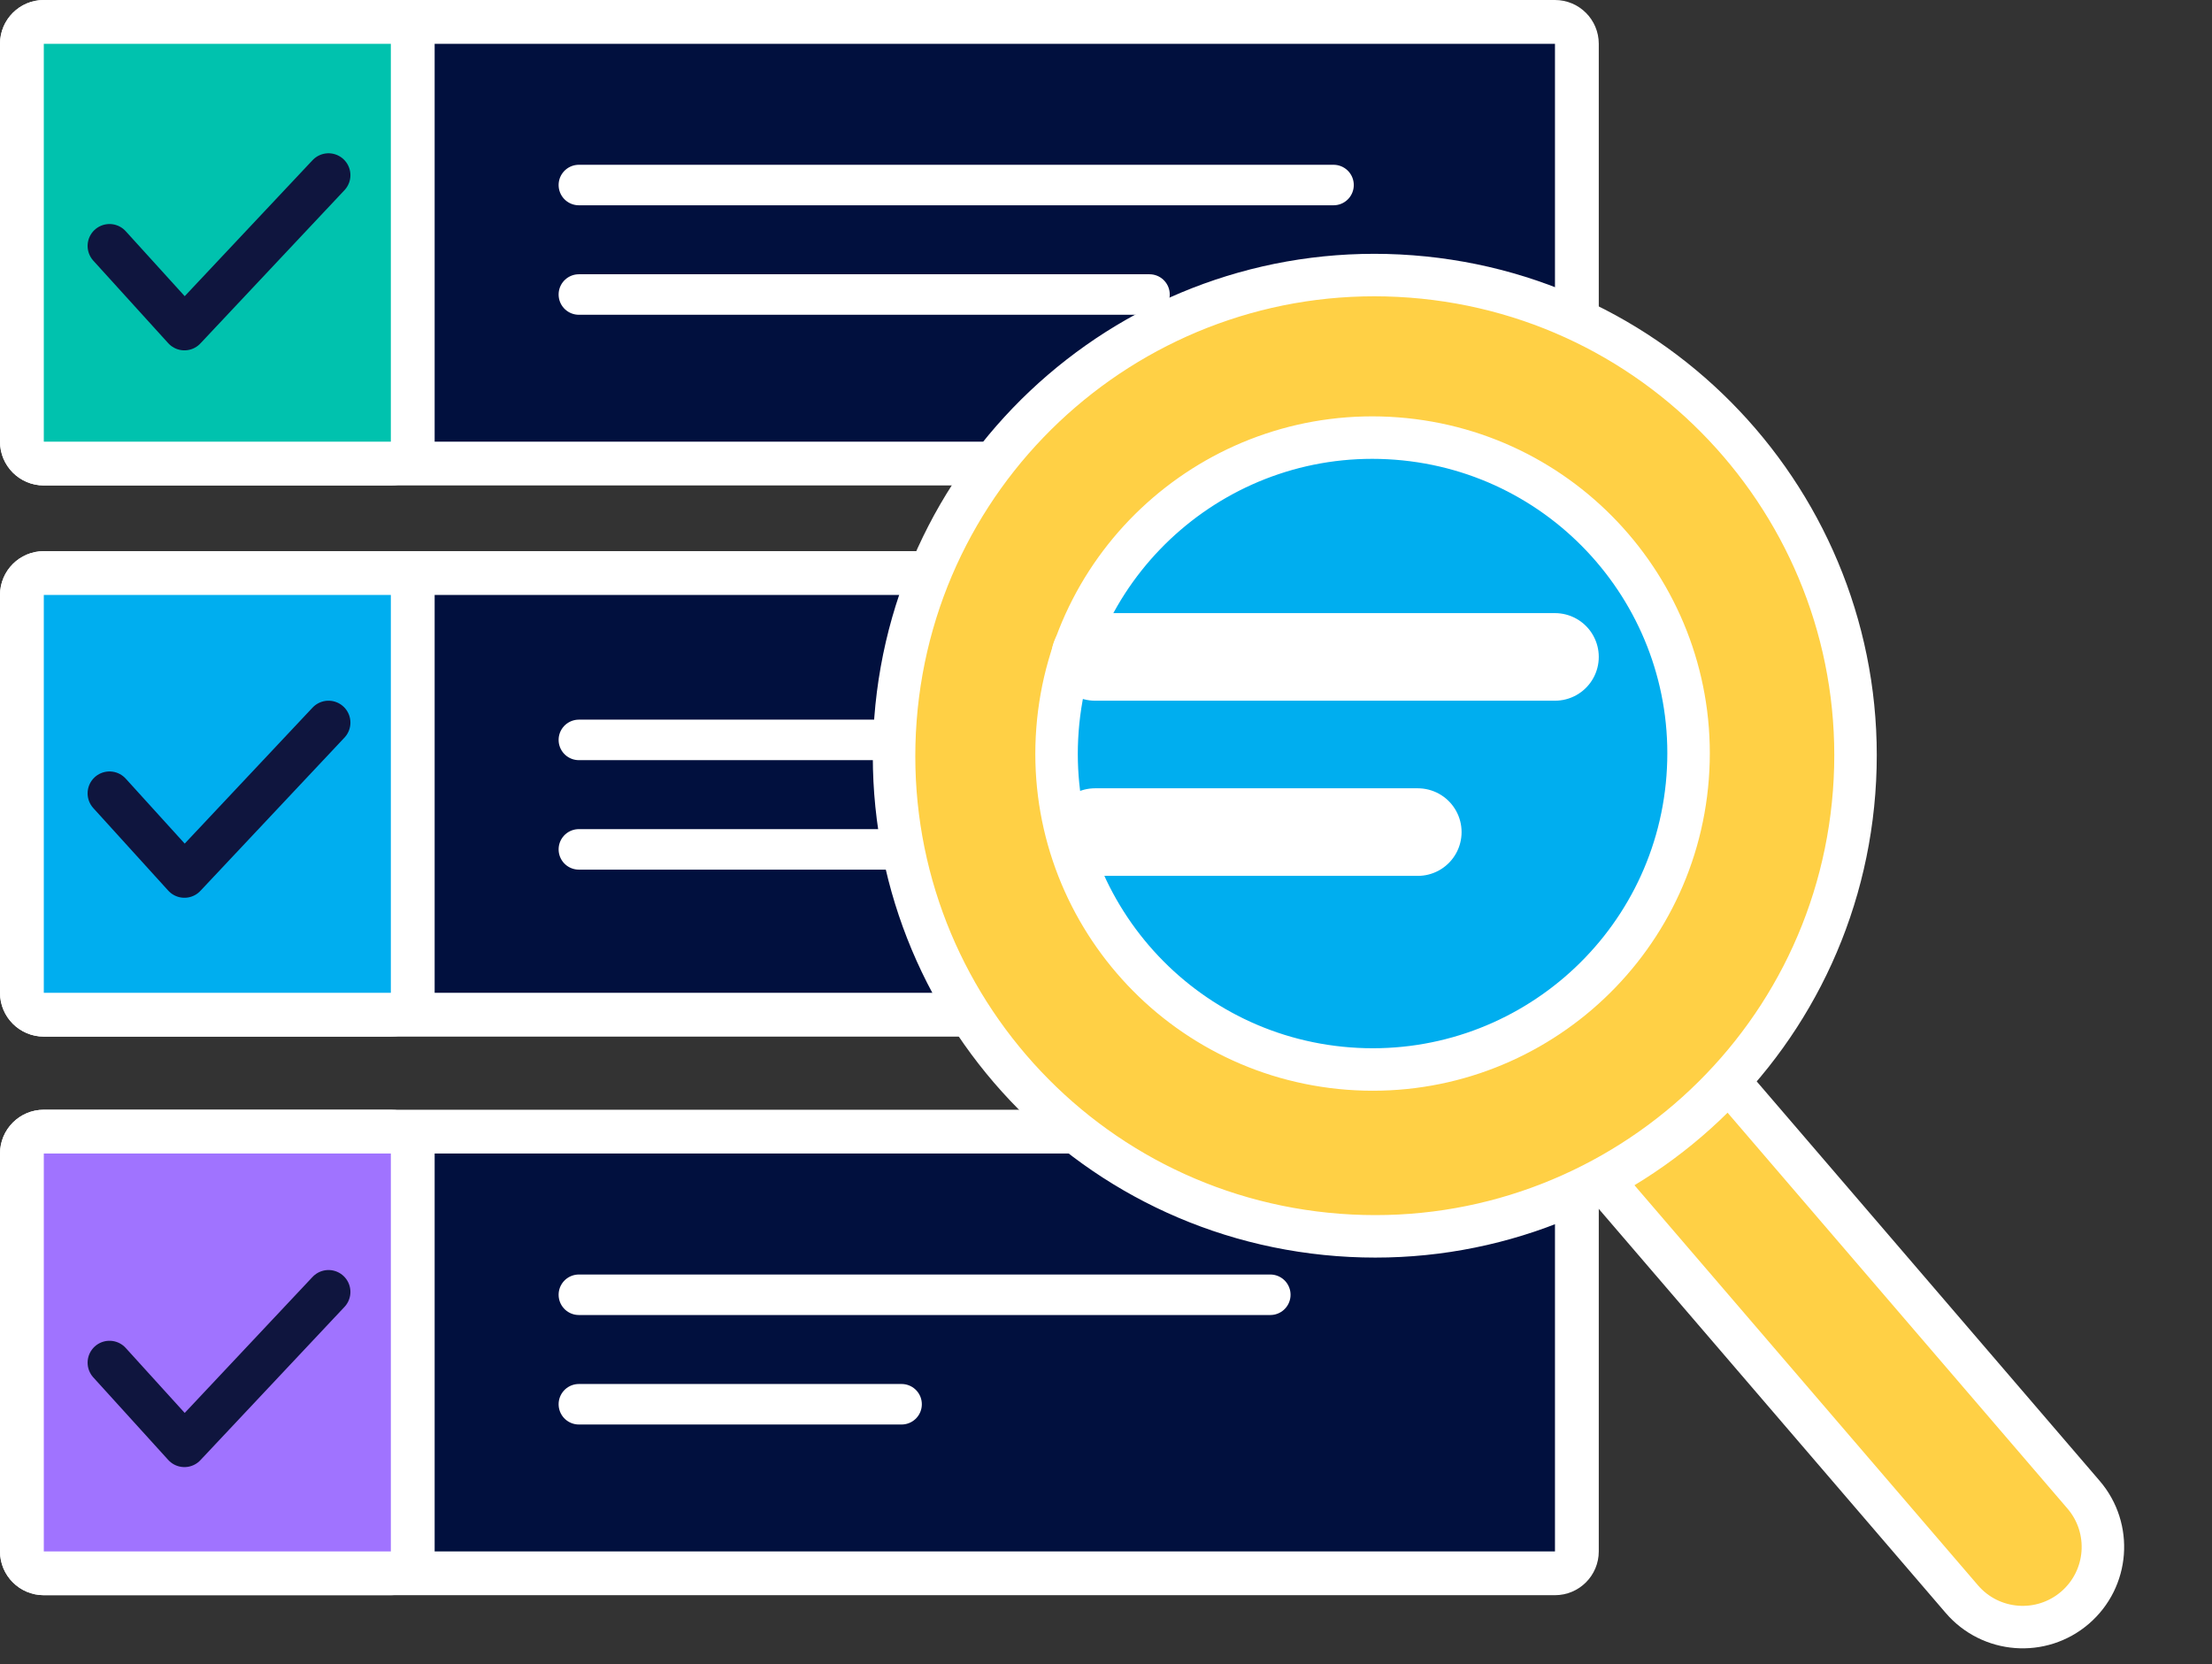
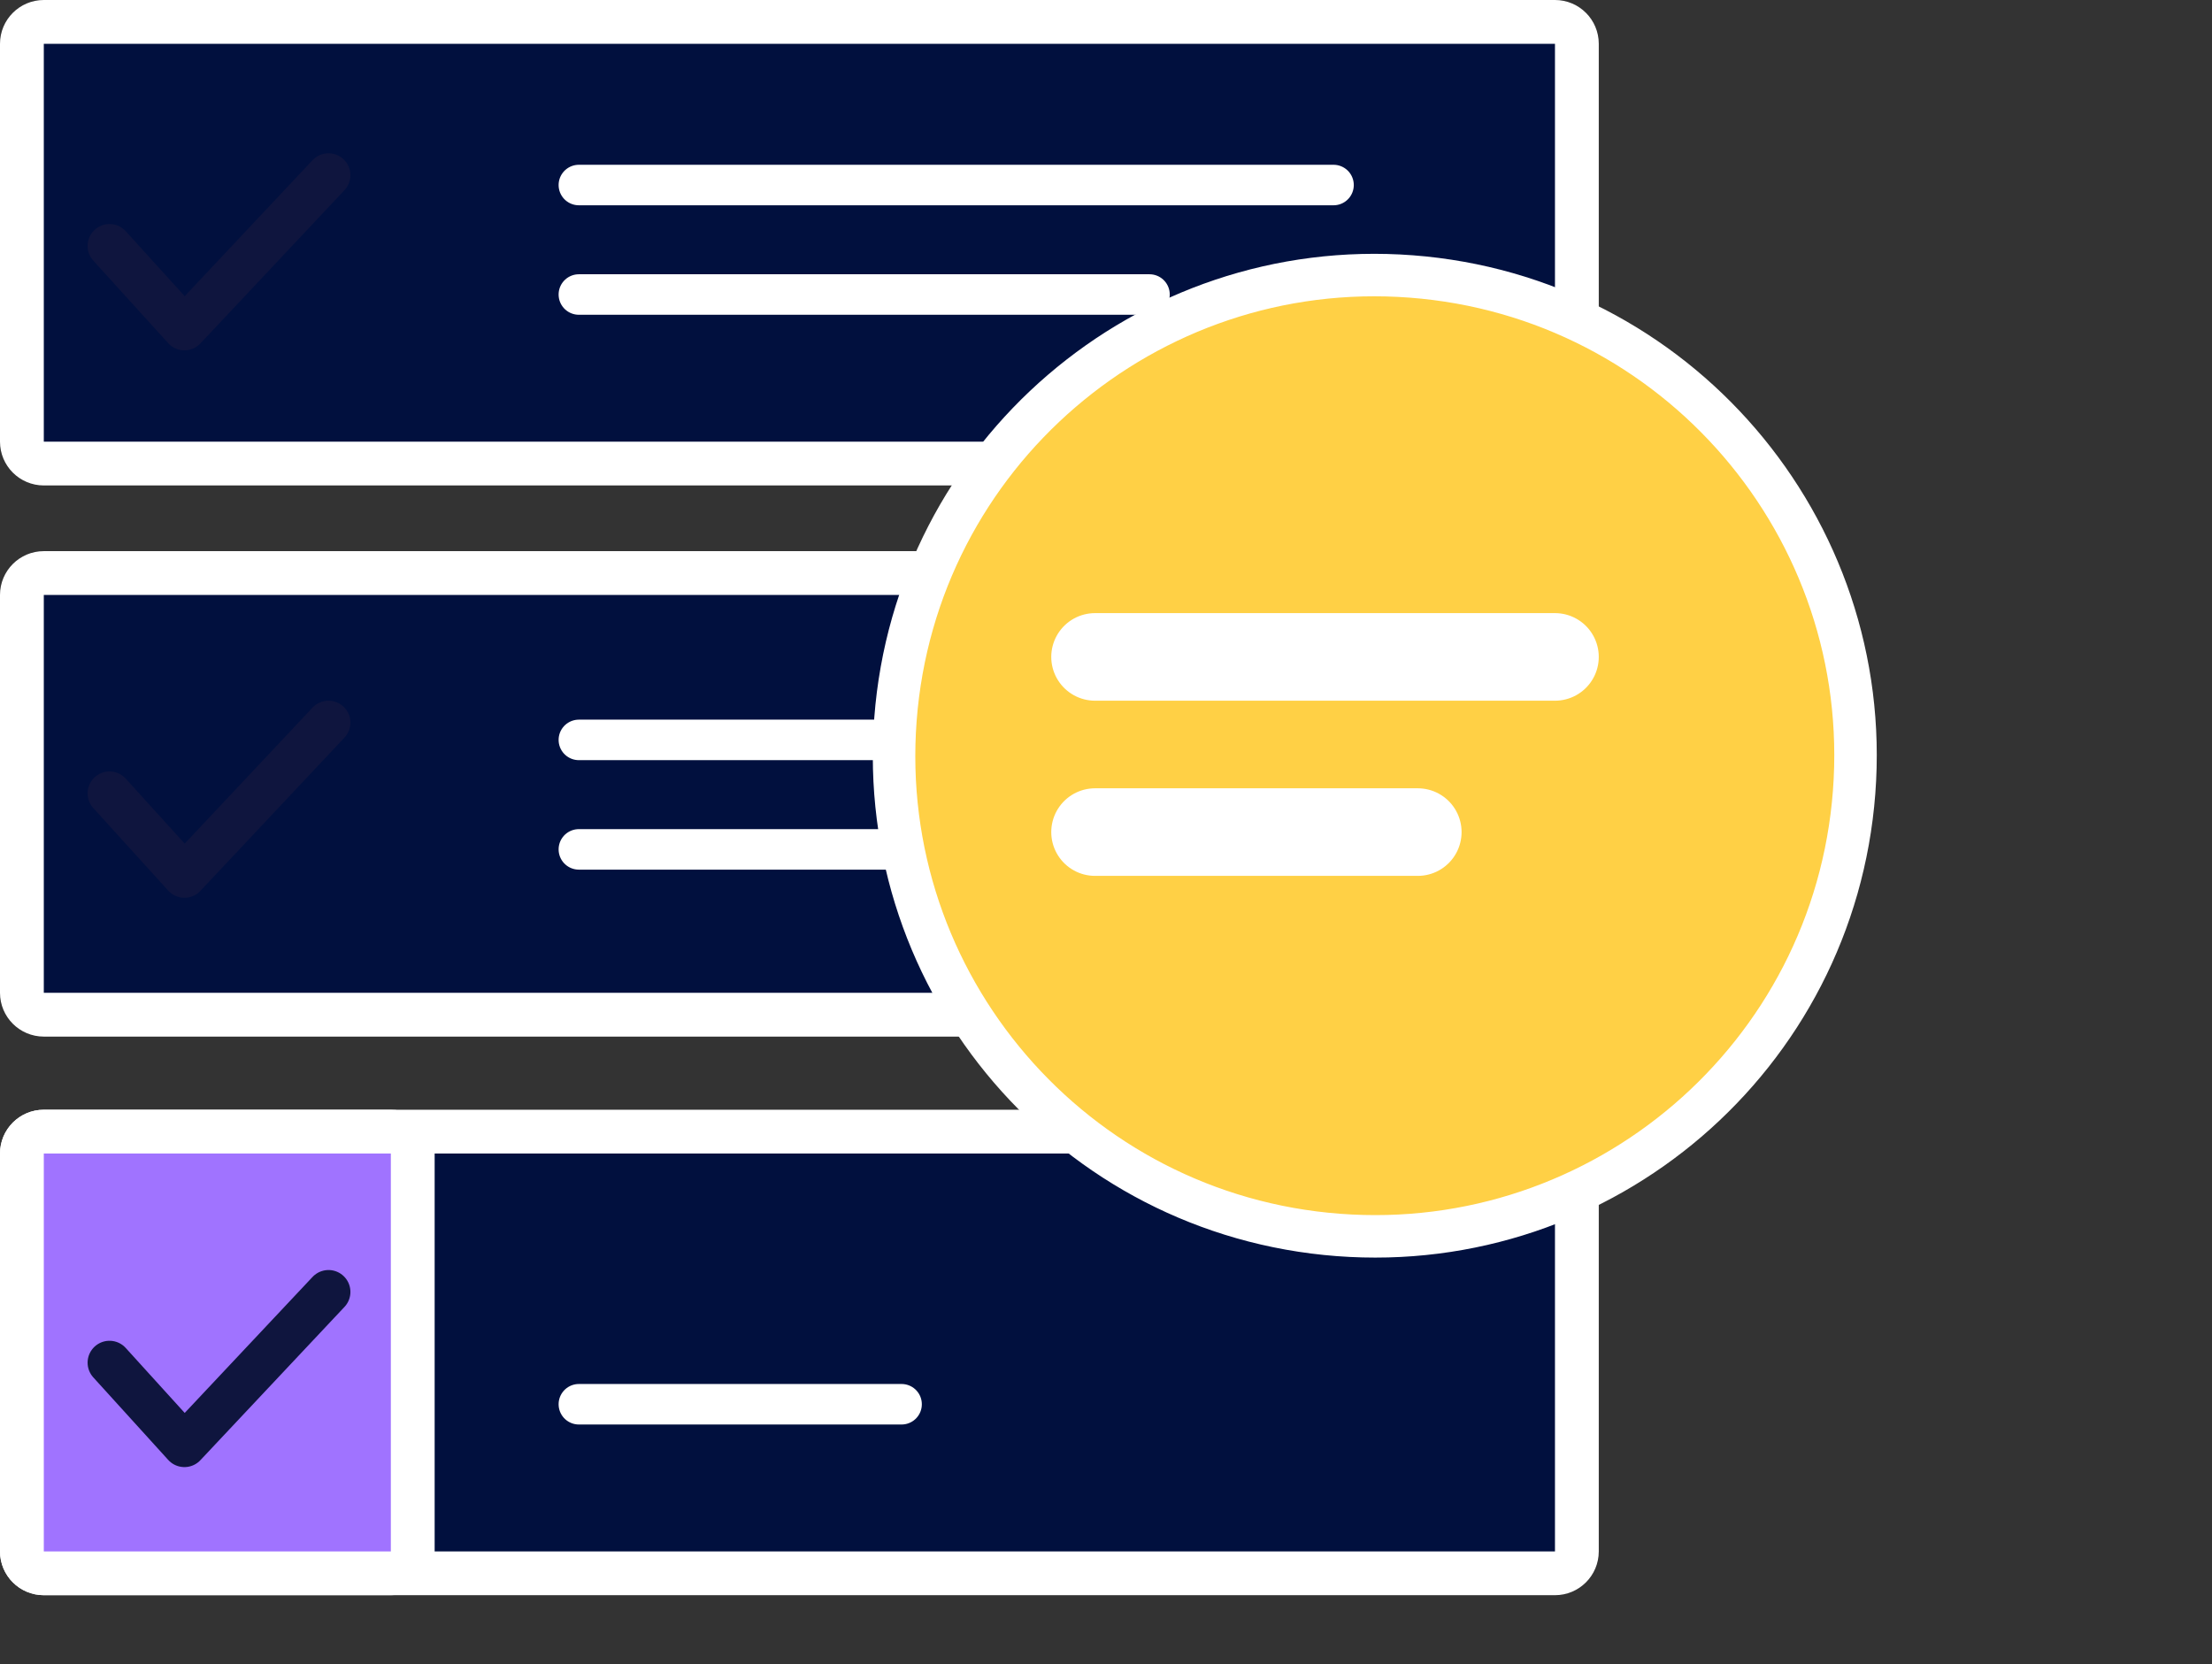
<svg xmlns="http://www.w3.org/2000/svg" width="101" height="76" viewBox="0 0 101 76" fill="none">
  <rect x="0" y="0" width="101" height="76" fill="#333333" stroke="none" />
  <path d="M2 1C1.448 1 1 1.448 1 2V20.17C1 20.722 1.448 21.17 2 21.17H71C71.552 21.17 72 20.722 72 20.17V2C72 1.448 71.552 1 71 1H2Z" fill="#01103E" stroke="white" stroke-width="2" stroke-linecap="round" stroke-linejoin="round" />
  <path d="M2 26.17C1.448 26.17 1 26.618 1 27.17V45.34C1 45.892 1.448 46.34 2 46.34H71C71.552 46.34 72 45.892 72 45.34V27.17C72 26.618 71.552 26.17 71 26.17H2Z" fill="#01103E" stroke="white" stroke-width="2" stroke-linecap="round" stroke-linejoin="round" />
  <path d="M2 51.68C1.448 51.68 1 52.128 1 52.68V70.85C1 71.403 1.448 71.85 2 71.85H71C71.552 71.85 72 71.403 72 70.85V52.68C72 52.128 71.552 51.68 71 51.68H2Z" fill="#01103E" stroke="white" stroke-width="2" stroke-linecap="round" stroke-linejoin="round" />
-   <path d="M2 1C1.448 1 1 1.448 1 2V20.17C1 20.722 1.448 21.17 2 21.17H17.846C18.399 21.17 18.846 20.722 18.846 20.17V2C18.846 1.448 18.399 1 17.846 1H2Z" fill="#00C2AE" stroke="white" stroke-width="2" stroke-linecap="round" stroke-linejoin="round" />
-   <path d="M2 26.17C1.448 26.17 1 26.618 1 27.17V45.34C1 45.892 1.448 46.34 2 46.34H17.846C18.399 46.34 18.846 45.892 18.846 45.34V27.17C18.846 26.618 18.399 26.17 17.846 26.17H2Z" fill="#00AEEF" stroke="white" stroke-width="2" stroke-linecap="round" stroke-linejoin="round" />
  <path d="M2 51.68C1.448 51.68 1 52.128 1 52.68V70.85C1 71.403 1.448 71.85 2 71.85H17.846C18.399 71.85 18.846 71.403 18.846 70.85V52.68C18.846 52.128 18.399 51.68 17.846 51.68H2Z" fill="#A073FF" stroke="white" stroke-width="2" stroke-linecap="round" stroke-linejoin="round" />
  <path d="M26.431 8.45H60.889" stroke="white" stroke-width="1.85" stroke-linecap="round" stroke-linejoin="round" />
  <path d="M26.431 13.45H52.486" stroke="white" stroke-width="1.85" stroke-linecap="round" stroke-linejoin="round" />
  <path d="M26.431 33.79H63.474" stroke="white" stroke-width="1.85" stroke-linecap="round" stroke-linejoin="round" />
  <path d="M26.431 38.79H57.526" stroke="white" stroke-width="1.85" stroke-linecap="round" stroke-linejoin="round" />
-   <path d="M26.431 59.13H58.002" stroke="white" stroke-width="1.85" stroke-linecap="round" stroke-linejoin="round" />
  <path d="M26.431 64.13H41.166" stroke="white" stroke-width="1.85" stroke-linecap="round" stroke-linejoin="round" />
-   <path d="M95.135 68.26L64.941 33.088C63.623 31.554 61.312 31.378 59.777 32.695C58.243 34.012 58.067 36.324 59.384 37.858L89.579 73.031C90.896 74.565 93.208 74.741 94.742 73.424C96.277 72.107 96.453 69.795 95.135 68.26Z" fill="#FFD045" stroke="white" stroke-width="1.94" stroke-linecap="round" stroke-linejoin="round" />
  <path d="M61.106 56.398C73.194 57.319 83.739 48.266 84.659 36.178C85.58 24.091 76.527 13.546 64.44 12.626C52.352 11.705 41.807 20.758 40.887 32.845C39.967 44.933 49.019 55.478 61.106 56.398Z" fill="#FFD045" stroke="white" stroke-width="1.94" stroke-linecap="round" stroke-linejoin="round" />
-   <path d="M61.576 48.8C69.521 49.404 76.453 43.454 77.058 35.509C77.663 27.563 71.712 20.632 63.767 20.027C55.822 19.422 48.89 25.372 48.285 33.318C47.68 41.263 53.631 48.194 61.576 48.8Z" fill="#00AEEF" stroke="white" stroke-width="1.94" stroke-linecap="round" stroke-linejoin="round" />
  <path d="M50 30L71 30" stroke="white" stroke-width="4" stroke-linecap="round" stroke-linejoin="round" />
  <path d="M50 38L64.736 38" stroke="white" stroke-width="4" stroke-linecap="round" stroke-linejoin="round" />
  <path d="M5 11.231L8.421 15L15 8" stroke="#0F153E" stroke-width="2" stroke-linecap="round" stroke-linejoin="round" />
  <path d="M5 36.231L8.421 40L15 33" stroke="#0F153E" stroke-width="2" stroke-linecap="round" stroke-linejoin="round" />
  <path d="M5 62.231L8.421 66L15 59" stroke="#0F153E" stroke-width="2" stroke-linecap="round" stroke-linejoin="round" />
</svg>